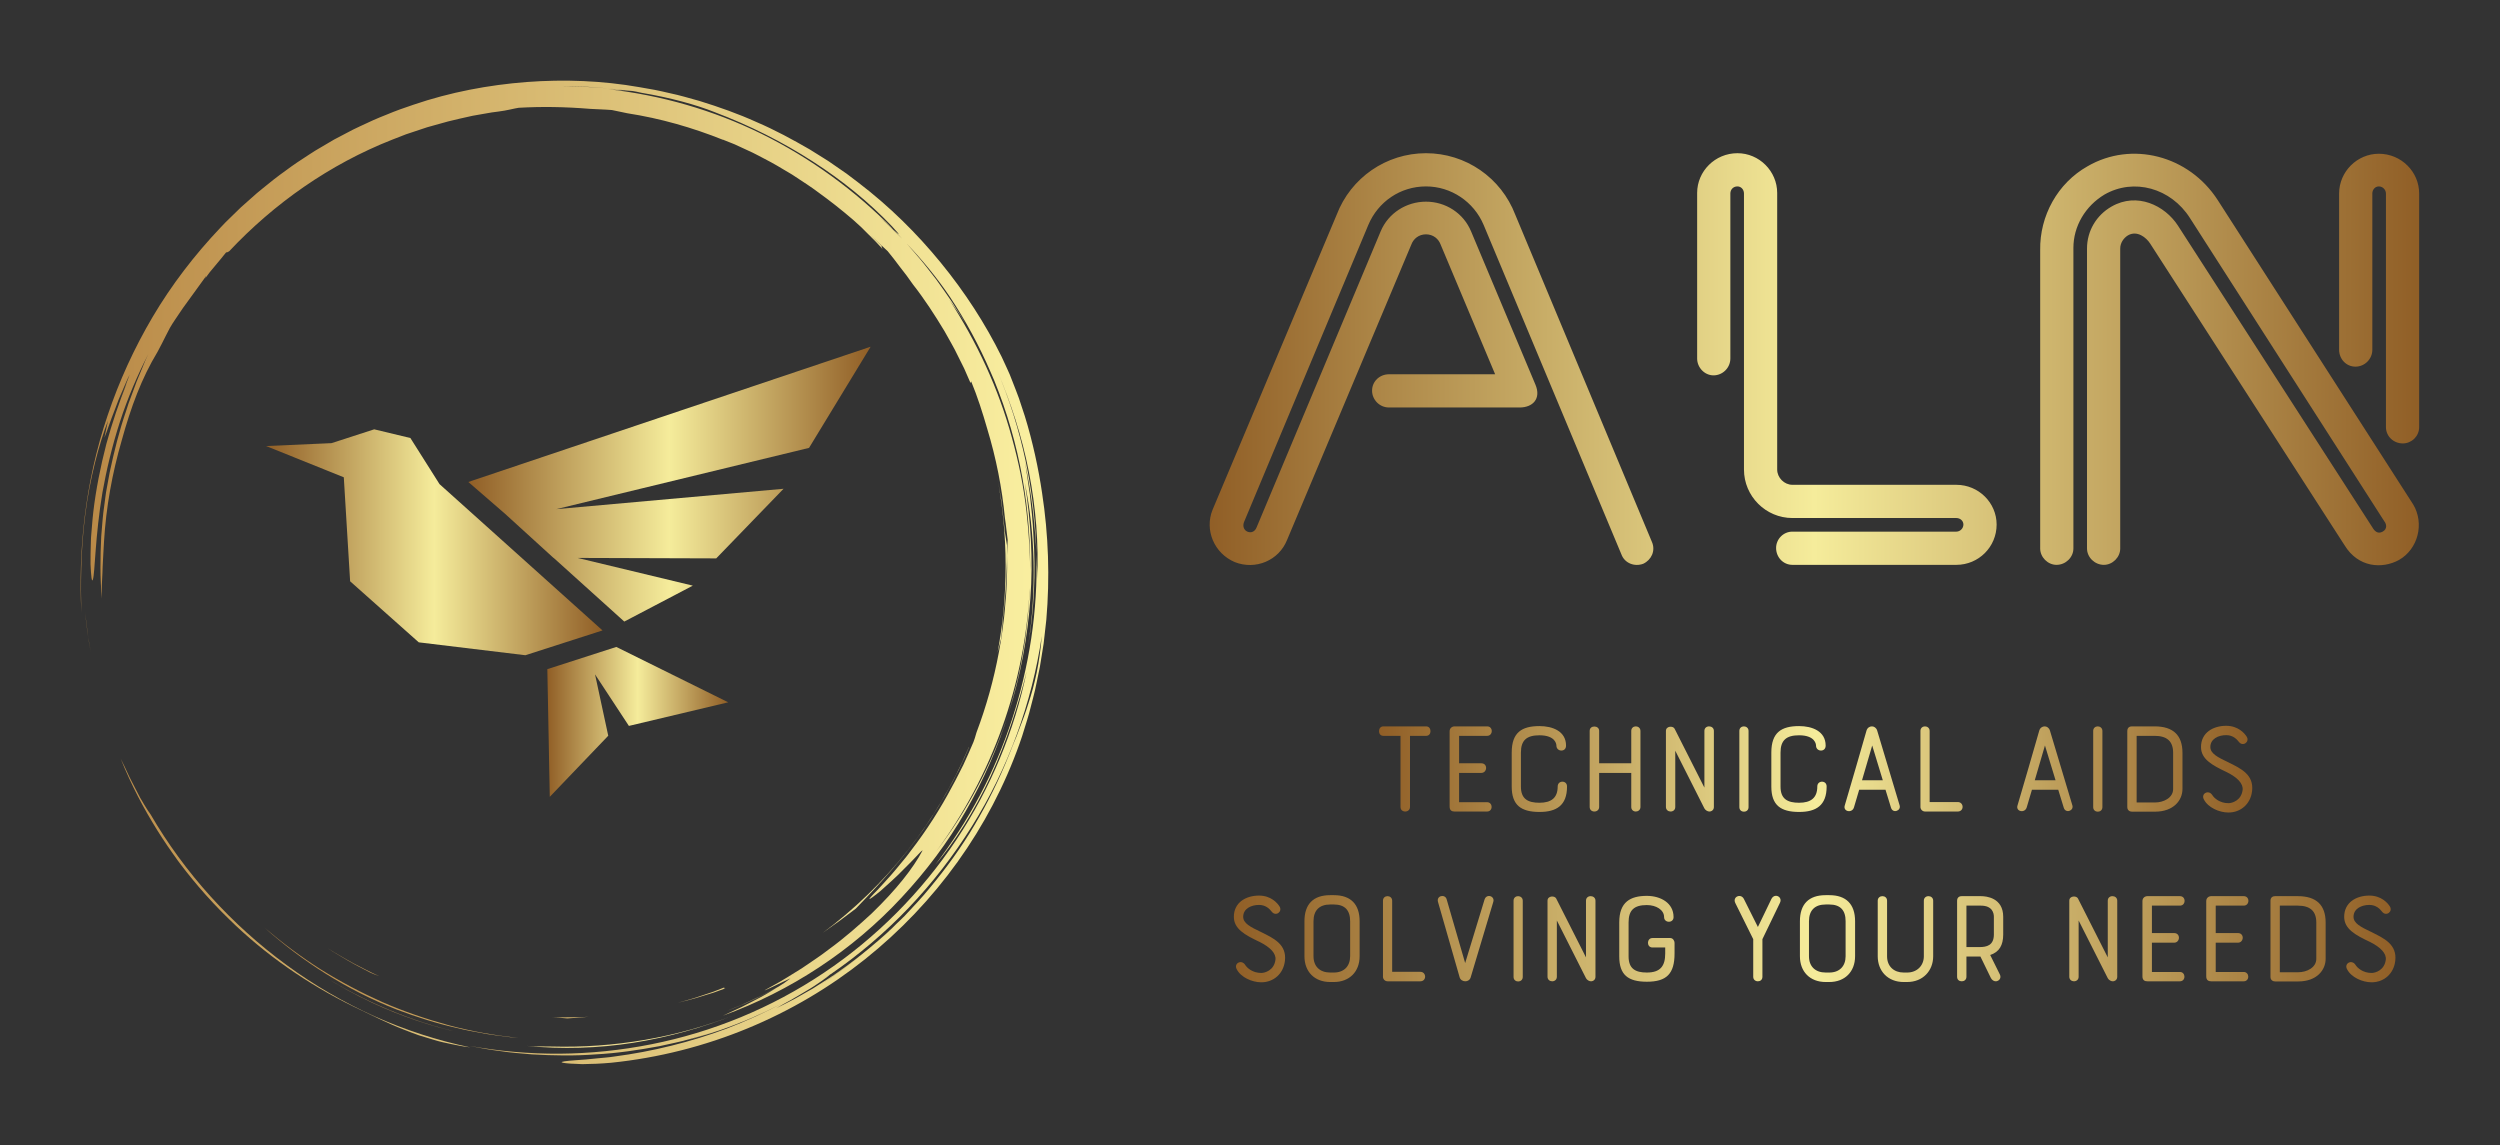
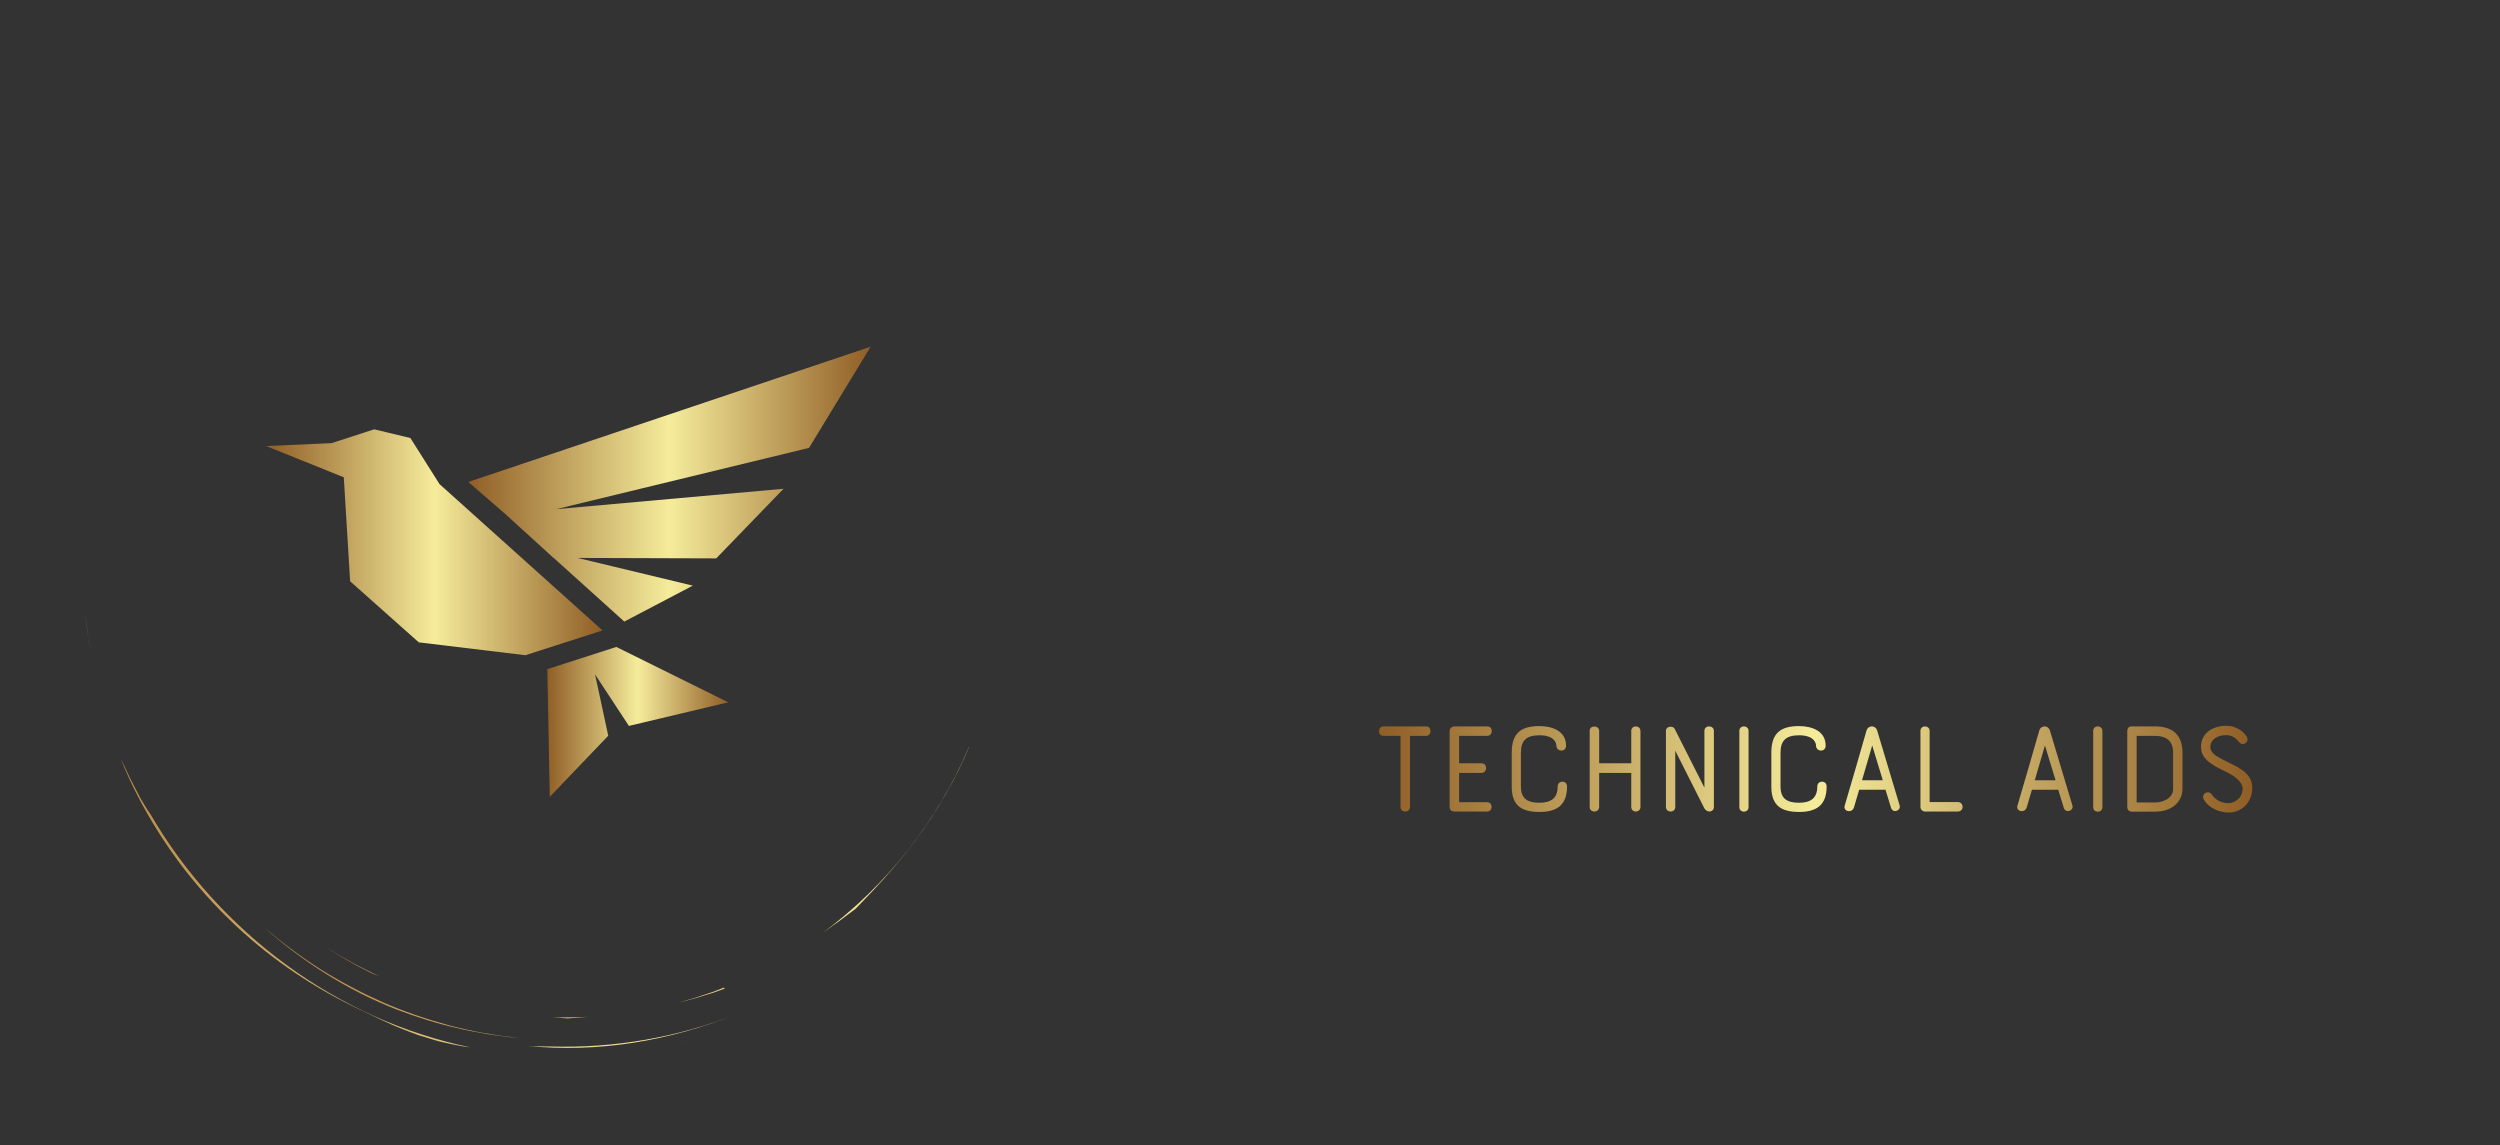
<svg xmlns="http://www.w3.org/2000/svg" width="100%" height="100%" viewBox="0 0 3207 1469" version="1.1" xml:space="preserve" style="fill-rule:evenodd;clip-rule:evenodd;stroke-linejoin:round;stroke-miterlimit:2;">
  <rect x="0" y="0" width="3207" height="1469" fill="#333333" stroke="none" />
  <g transform="matrix(10.345,0,0,10.345,103.448,103.448)">
    <g id="SvgjsG2625" transform="matrix(0.645,0,0,0.645,0,0)">
      <path d="M22.657,154.94C24.511,157.115 26.467,159.201 28.518,161.191C35.432,167.996 43.677,173.716 52.522,178.042C55.781,179.568 58.787,181.149 62.309,182.51C63.189,182.848 64.088,183.21 65.033,183.536C65.986,183.838 66.974,184.14 68.007,184.439C69.034,184.76 70.129,184.988 71.274,185.225C72.42,185.455 73.61,185.718 74.888,185.849C68.548,184.513 62.369,182.505 56.454,179.859C50.503,177.174 44.848,173.876 39.581,170.017C29.033,162.29 20.011,152.369 13.421,141.028C13.149,140.689 12.736,140.043 12.241,139.22L11.445,137.872L10.642,136.321C10.108,135.245 9.493,134.153 9.022,133.095C8.6,132.17 8.158,131.253 7.696,130.347C9.744,135.448 12.108,139.91 14.755,144.153C15.974,146.099 17.265,147.999 18.624,149.85C18.432,149.591 18.232,149.339 18.041,149.079C19.498,151.085 21.032,153.034 22.641,154.92L22.657,154.94ZM18.039,149.078L17.914,148.908L18.039,149.078ZM1.335,106.042L0.852,102.167C1.108,104.532 1.405,107.175 1.948,109.821L1.621,107.942C1.5,107.313 1.405,106.679 1.335,106.042ZM85.812,185.575C92.464,186.248 99.44,186.047 106.273,184.966C113.11,183.889 119.797,181.979 126.014,179.517C114.564,184.02 102.412,186.023 90.524,185.688C88.933,185.663 87.365,185.688 85.812,185.575Z" style="fill:url(#_Linear1);fill-rule:nonzero;" />
-       <path d="M46.426,171.967L46.167,171.802C46.254,171.857 46.339,171.913 46.426,171.967ZM56.077,177.284C61.558,179.834 67.299,181.784 73.2,183.1C63.512,180.89 54.395,176.991 46.426,171.967C49.486,173.914 52.703,175.716 56.077,177.284ZM177.002,107.094C177.1,105.514 177.298,103.856 177.348,103.067C177.942,97.996 178.118,93.666 178.093,89.322C177.983,88.539 177.668,87.072 177.543,85.404C177.39,83.732 177.165,82.095 176.975,80.48C176.686,78.879 176.437,77.294 176.121,75.74C178.396,87.357 178.358,99.019 176.265,110.022C176.495,109.042 176.741,108.066 177.002,107.094Z" style="fill:url(#_Linear2);fill-rule:nonzero;" />
-       <path d="M0.887,83.482C1.735,76.582 3.54,69.856 5.257,65.375L4.562,68.655C4.991,67.694 5.684,65.461 6.629,63.098L7.311,61.296L8.064,59.549C8.564,58.418 8.984,57.346 9.427,56.524C9.124,57.295 8.832,58.126 8.48,58.96C8.135,59.797 7.748,60.647 7.379,61.502L8.893,58.093C7.365,61.92 6.05,65.828 4.954,69.8C3.821,74.152 2.925,78.726 2.443,82.832C2.303,83.856 2.254,84.856 2.163,85.81C2.096,86.764 1.98,87.674 1.971,88.534C1.929,90.253 1.871,91.758 1.9,92.962C2.005,95.371 2.15,96.572 2.359,95.901C2.77,94.568 2.762,87.713 4.196,79.134C4.963,74.858 6.064,70.168 7.558,65.573C9.041,60.974 10.985,56.515 12.998,52.581L12.406,53.873L11.861,55.204L10.745,57.895L9.721,60.675L9.2,62.077C9.047,62.553 8.892,63.031 8.739,63.511C7.419,67.318 6.432,71.327 5.572,75.368L5.013,78.42C4.808,79.434 4.721,80.466 4.569,81.487C4.251,83.528 4.135,85.584 3.958,87.616C3.759,91.69 3.719,95.714 4.088,99.562C4.073,98.648 4.058,97.836 4.071,97.05L4.186,94.695C4.234,93.886 4.225,93.028 4.301,92.045C4.371,91.062 4.435,89.954 4.491,88.643C4.882,82.035 6.063,75.493 7.899,69.162C9.649,62.804 11.713,57.205 14.788,52.132L15.589,50.606C16.131,49.582 16.582,48.572 17.155,47.542C17.808,46.412 18.433,45.566 18.939,44.791C19.46,44.024 19.902,43.35 20.408,42.696L24.09,37.614C24.165,37.605 24.068,37.799 23.89,38.087C24.497,37.222 25.151,36.391 25.849,35.597C26.604,34.722 27.337,33.794 27.958,33.028C28.104,33.021 28.246,33.017 28.581,32.777C37.231,23.58 47.876,16.085 59.872,11.36L62.539,10.321L65.239,9.422L66.582,8.974L67.942,8.594L70.652,7.841C72.202,7.468 73.772,7.09 75.373,6.75L77.81,6.324C78.629,6.183 79.452,6.024 80.294,5.946C81.968,5.745 83.428,5.321 84.215,5.217C88.584,4.968 92.945,5.018 98.064,5.433C98.461,5.44 99.079,5.476 99.796,5.515C100.513,5.556 101.333,5.576 102.128,5.649C103.06,5.859 104.055,6.067 105.099,6.27C111.468,7.258 117.626,9.024 123.485,11.373L123.478,11.345L125.722,12.239L128.012,13.297C129.583,13.981 131.122,14.856 132.712,15.68C133.51,16.087 134.266,16.584 135.05,17.034C135.82,17.508 136.626,17.928 137.37,18.446C138.878,19.448 140.407,20.407 141.816,21.478C144.088,23.117 146.29,24.852 148.416,26.676C148.462,26.718 148.51,26.757 148.556,26.798L148.598,26.836L150.055,28.158L151.449,29.549L152.844,30.941C153.306,31.408 153.734,31.908 154.181,32.39C153.965,32.04 153.973,31.899 153.981,31.76C153.292,31.1 152.477,30.319 151.672,29.55C153.015,30.772 154.187,31.877 155.149,32.779C155.52,33.253 155.925,33.719 156.309,34.228L157.495,35.794L158.756,37.423L160.011,39.175C162.237,42.013 164.202,45.049 166.068,48.145C166.932,49.733 167.885,51.276 168.654,52.919L169.867,55.355L170.959,57.852C171.273,58.385 171.151,57.874 171.19,57.784C172.415,60.746 173.4,63.826 174.292,66.93C175.997,72.539 177.139,78.305 177.7,84.141C177.925,85.519 178.021,86.913 178.22,88.294L178.097,91.218C178.096,92.321 178.154,93.424 178.107,94.529L177.979,97.855C177.963,98.605 177.855,99.424 177.792,100.314C177.708,101.202 177.664,102.16 177.536,103.17L177.124,106.362C176.992,107.481 176.737,108.631 176.541,109.833C175.565,115.111 174.122,120.292 172.229,125.315C171.987,126.141 171.802,126.801 171.637,127.17C171.01,128.671 170.341,130.124 169.695,131.555C168.972,132.949 168.309,134.343 167.568,135.663C165.276,140.009 162.617,144.15 159.619,148.042C159.283,148.481 158.97,148.927 158.632,149.339L157.634,150.545C156.974,151.324 156.384,152.103 155.758,152.779C154.507,154.131 153.457,155.385 152.472,156.328C151.344,157.506 151.445,157.561 152.226,156.993C152.774,156.588 153.31,156.167 153.834,155.731L155.956,153.817C156.732,153.14 157.475,152.376 158.191,151.656C158.899,150.931 159.607,150.27 160.153,149.672C161.254,148.481 161.977,147.746 161.823,148.073C160.046,151.418 156.81,155.544 152.08,160.108C149.667,162.335 146.952,164.755 143.741,167.088C142.175,168.309 140.434,169.426 138.659,170.646C136.825,171.769 134.951,172.999 132.902,174.091C128.418,176.533 136.267,172.616 136.479,172.579C135.722,173.175 134.928,173.723 134.102,174.219C132.624,175.005 131.159,175.816 129.628,176.492C128.733,176.903 127.854,177.347 126.949,177.731L124.22,178.853L125.664,178.285C128.616,177.112 131.375,175.73 133.866,174.363C132.93,174.929 131.906,175.584 130.784,176.175C129.581,176.797 128.336,177.477 127.087,178.084L123.462,179.77C136.43,175.059 148.347,167.263 157.781,157.1C162.504,152.034 166.716,146.469 170.15,140.449C173.605,134.441 176.385,128.069 178.438,121.45C175.284,131.38 170.367,140.502 164.457,148.215C175.201,133.708 181.607,115.922 182.456,97.579C182.455,98.59 182.355,99.597 182.288,100.604C182.205,101.611 182.165,102.622 182.047,103.626C181.79,105.631 181.606,107.647 181.22,109.635C180.596,113.635 179.584,117.566 178.438,121.45C180.7,114.429 182.051,107.026 182.583,99.581C183.137,92.13 182.675,84.634 181.526,77.37C183.5,86.992 183.827,97.894 182.145,108.668C183.327,101.719 183.627,94.556 183.173,87.454C183.071,84.741 182.751,82.047 182.488,79.553C182.111,77.077 181.826,74.791 181.461,72.942C182.906,79.768 183.476,85.59 183.754,91.078C183.487,79.101 181.006,66.966 176.134,55.567C178.793,61.758 180.976,68.418 182.309,75.265C183.649,82.105 184.206,89.103 183.889,95.835C183.874,95.047 183.907,94.26 183.861,93.469L183.754,91.078C184.041,101.928 182.37,112.682 179.058,122.795C177.396,127.851 175.343,132.764 172.858,137.439C170.378,142.107 167.515,146.561 164.298,150.755C167.971,146.465 171.849,140.401 174.944,133.74C178.025,127.065 180.312,119.846 181.885,113.541C179.571,124.863 174.978,136.035 168.314,146.012C161.668,155.997 152.963,164.776 142.891,171.514C132.831,178.273 121.417,182.951 109.704,185.262C103.888,186.417 97.976,187.023 92.047,187.071C86.226,187.102 80.414,186.595 74.686,185.556L77.691,186.127C78.693,186.317 79.709,186.422 80.717,186.572C82.733,186.896 84.772,187.018 86.804,187.205C90.877,187.434 94.972,187.511 99.054,187.2C103.143,186.983 107.206,186.373 111.25,185.628C113.256,185.172 115.286,184.799 117.267,184.214C118.261,183.936 119.267,183.693 120.254,183.384L123.209,182.426C121.717,182.888 120.147,183.5 118.47,183.949L116.369,184.567C120.778,183.391 125.093,181.889 129.279,180.071C131.194,179.236 133.078,178.333 134.93,177.366C131.461,179.206 127.883,180.833 124.216,182.238C117.223,184.848 109.957,186.653 102.556,187.62C101.446,187.796 100.434,187.851 99.527,187.946L97.099,188.186C95.67,188.299 94.615,188.35 93.877,188.431C92.4,188.578 92.19,188.715 92.778,188.828C93.365,188.941 94.749,189.031 96.451,189.079C98.148,189.069 100.161,188.978 101.992,188.811C120.389,186.924 137.28,179.704 150.816,168.895C164.361,158.084 174.735,143.723 180.517,127.428C180.88,126.482 181.159,125.506 181.461,124.538C181.754,123.567 182.078,122.606 182.343,121.626C182.834,119.656 183.415,117.709 183.791,115.709L184.41,112.724L184.897,109.712L185.138,108.205L185.31,106.688L185.652,103.654C186.35,95.54 186.074,87.339 184.84,79.291C184.18,74.737 183.02,69.33 181.525,64.514L180.375,61.03C179.975,59.923 179.55,58.879 179.172,57.897L178.615,56.482L178.044,55.211L177.063,53.087C173.929,46.728 169.991,40.663 165.381,35.022C160.776,29.379 155.485,24.154 149.52,19.604L147.276,17.901L144.949,16.293L143.783,15.487L142.58,14.731L140.163,13.223C136.868,11.319 133.493,9.484 129.935,7.962C126.414,6.364 122.729,5.067 118.978,3.907C117.083,3.387 115.197,2.807 113.254,2.408C112.286,2.199 111.326,1.945 110.347,1.77L107.403,1.249C100.363,0.01 93.04,-0.285 85.724,0.265C78.412,0.83 71.069,2.218 64.028,4.614L61.393,5.527C60.512,5.824 59.663,6.209 58.796,6.546C57.938,6.905 57.061,7.219 56.219,7.615L53.687,8.788C52.835,9.164 52.012,9.596 51.191,10.033L48.722,11.33L46.32,12.742C45.52,13.214 44.714,13.675 43.948,14.2L41.624,15.728C40.842,16.225 40.118,16.806 39.363,17.34C38.622,17.894 37.853,18.41 37.137,18.994L34.98,20.731C34.251,21.296 33.563,21.909 32.877,22.523L30.814,24.353L28.843,26.272C28.187,26.911 27.524,27.543 26.913,28.223C21.882,33.521 17.462,39.301 13.847,45.417C10.302,51.417 7.397,57.772 5.18,64.379C0.805,77.299 -0.45,90.402 0.134,102.237C0.008,97.365 -0.013,90.378 0.887,83.482ZM142.019,173.928C145.058,171.964 147.984,169.831 150.784,167.539C147.944,169.878 145.026,172.038 142.019,173.928ZM182.236,119.646C181.937,120.547 181.684,121.437 181.354,122.287L180.397,124.81L179.931,126.058L179.418,127.289C179.075,128.119 178.743,128.952 178.421,129.79C176.569,134.402 174.367,138.865 171.834,143.14C169.313,147.415 166.391,151.421 163.269,155.18C161.727,157.079 160.047,158.84 158.395,160.601L155.814,163.124C154.967,163.972 154.04,164.728 153.162,165.528C152.426,166.168 151.684,166.794 150.937,167.41C153.711,165.131 156.348,162.689 158.833,160.098C155.238,163.825 151.327,167.233 147.144,170.286C146.108,171.008 145.107,171.782 144.031,172.462L140.784,174.531L137.354,176.48C136.187,177.128 134.955,177.704 133.72,178.335C134.604,177.814 135.5,177.311 136.405,176.827C137.426,176.26 138.497,175.59 139.543,174.977C140.597,174.376 141.555,173.716 142.351,173.164C143.147,172.612 143.771,172.154 144.096,171.858C143.632,172.173 143.16,172.475 142.69,172.782C143.196,172.449 143.698,172.11 144.197,171.767C144.176,171.79 144.132,171.826 144.096,171.858C155.028,164.392 164.341,154.581 171.319,143.396C178.328,132.221 182.889,119.615 184.779,106.795C184.369,111.937 183.427,116.043 182.236,119.646ZM167.134,41.596C170.143,46.141 172.745,50.944 174.907,55.948C175.157,56.497 175.393,57.054 175.626,57.612C180.589,69.766 182.847,82.804 182.516,95.648C182.6,91.398 182.318,87.15 181.847,82.938C181.314,78.084 180.329,73.288 179.023,68.597C176.461,59.19 172.3,50.274 167.018,42.146C167.503,42.816 168.014,43.542 168.543,44.312C169.109,45.109 169.64,45.931 170.133,46.775L169.495,45.666L168.806,44.587L167.428,42.431C166.49,41.007 165.473,39.635 164.494,38.239C163.432,36.905 162.425,35.527 161.32,34.228C160.484,33.275 159.683,32.29 158.835,31.349C161.827,34.504 164.636,37.889 167.134,41.596ZM96.886,1.152C98.353,1.23 99.823,1.373 101.293,1.483C102.497,1.584 103.695,1.762 104.881,1.896C105.237,1.911 105.613,1.935 106.085,1.988C106.556,2.053 107.119,2.174 107.854,2.342C113.323,3.254 118.313,4.625 121.855,6.041C128.653,8.614 134.978,11.815 140.715,15.512C146.454,19.202 151.604,23.399 155.961,27.983C157.969,30.162 157.383,29.687 156.276,28.629L157.938,30.393C157.202,29.659 156.479,28.915 155.732,28.197L153.431,26.107C153.991,26.597 155.349,27.77 156.276,28.629C148.887,21.09 140.25,14.83 130.901,10.225C121.545,5.622 111.47,2.779 101.399,1.644C103.017,1.824 103.811,1.864 104.567,1.884C103.482,1.757 102.394,1.583 101.293,1.483C99.814,1.386 98.338,1.254 96.87,1.182L92.51,1.079C93.954,1.078 95.417,1.118 96.886,1.152Z" style="fill:url(#_Linear3);fill-rule:nonzero;" />
      <path d="M115.942,184.69L116.368,184.565C115.922,184.685 115.483,184.817 115.034,184.931C115.338,184.855 115.643,184.781 115.942,184.69ZM160.424,146.151C164.659,140.564 168.401,133.888 170.79,128.137L170.761,128.143C164.7,142.465 154.869,154.803 142.601,163.887C144.779,162.373 146.919,160.805 149.019,159.184C151.717,156.364 156.232,151.778 160.424,146.151ZM35.35,162.846C42.522,169.258 51.171,174.838 60.798,178.597C64.552,180.01 68.383,181.248 72.301,182.12C74.245,182.622 76.23,182.932 78.2,183.301C79.187,183.476 80.187,183.573 81.179,183.713C82.173,183.842 83.165,183.988 84.166,184.046C79.647,183.545 75.161,182.795 70.794,181.606C66.43,180.421 62.152,178.956 58.025,177.157C53.919,175.329 49.945,173.22 46.131,170.843C42.345,168.435 38.755,165.746 35.35,162.846ZM123.877,174.277L121.658,175.148L119.392,175.904C117.892,176.444 116.345,176.848 114.802,177.277C116.353,176.887 117.913,176.523 119.426,176.023L121.709,175.325L123.939,174.51C123.853,174.466 123.345,174.565 123.877,174.277ZM97.683,179.965C96.523,180.064 95.357,180.055 94.189,180.067C93.021,180.081 91.851,180.106 90.68,180.029L92.256,180.177C92.738,180.208 93.172,180.245 93.551,180.29C94.932,180.172 96.303,180.139 97.683,179.965ZM51.441,169.209C52.782,169.996 54.206,170.689 55.619,171.453C55.973,171.647 56.615,171.868 57.42,172.162C55.699,171.423 54.05,170.507 52.374,169.657C51.544,169.216 50.745,168.722 49.931,168.262C49.119,167.798 48.31,167.335 47.542,166.817L48.479,167.443L49.456,168.027L51.441,169.209Z" style="fill:url(#_Linear4);fill-rule:nonzero;" />
    </g>
    <g id="SvgjsG2626" transform="matrix(0.836,0,0,0.836,18.679,19.1)">
      <g>
        <path d="M5.166,31.353L16.69,35.988L17.627,51.413L27.809,60.469L43.624,62.38L55.063,58.702L30.891,37.002L26.567,30.162L21.199,28.872L14.867,30.922L5.166,31.353Z" style="fill:url(#_Linear5);fill-rule:nonzero;" />
        <path d="M73.71,69.363L57.11,61.15L46.879,64.445L47.242,83.382L55.914,74.321L53.953,65.218L58.977,72.865L73.71,69.363Z" style="fill:url(#_Linear6);fill-rule:nonzero;" />
        <path d="M94.834,16.618L35.16,36.681L40.6,41.393L47.784,47.936L47.809,47.936L58.293,57.387L68.459,52.059L51.364,47.948L71.932,48.016L81.917,37.691L48.199,40.713L85.699,31.625L94.834,16.618Z" style="fill:url(#_Linear7);fill-rule:nonzero;" />
      </g>
    </g>
    <g id="SvgjsG2627" transform="matrix(3.376,0,0,3.376,140.019,-7.477)">
-       <path d="M7.94,4.88C9.4,4.88 10.7,5.78 11.22,7.14L16.24,19.16C16.38,19.48 16.22,19.82 15.92,19.96C15.6,20.08 15.24,19.94 15.12,19.62L10.06,7.52C9.7,6.66 8.86,6.1 7.94,6.1C7,6.1 6.18,6.66 5.82,7.52L1.26,18.42C1.2,18.56 1.24,18.72 1.38,18.78C1.52,18.84 1.66,18.78 1.72,18.62L6.28,7.74C6.56,7.08 7.22,6.66 7.94,6.66C8.66,6.66 9.32,7.08 9.6,7.76L11.96,13.38C12.18,13.9 11.86,14.22 11.38,14.22L6.58,14.22C6.24,14.22 5.96,13.94 5.96,13.6C5.96,13.26 6.24,13 6.58,13L10.48,13L8.48,8.24C8.4,8.02 8.2,7.86 7.94,7.86C7.68,7.86 7.48,8.02 7.4,8.24L2.84,19.08C2.54,19.84 1.68,20.2 0.92,19.9C0.16,19.58 -0.2,18.72 0.1,17.98L4.66,7.14C5.18,5.78 6.48,4.88 7.94,4.88ZM19.38,4.88C20.18,4.88 20.84,5.54 20.84,6.34L20.84,16.5C20.84,16.8 21.1,17.06 21.4,17.06L27.42,17.06C28.24,17.06 28.9,17.72 28.9,18.52C28.9,19.34 28.24,20 27.42,20L21.4,20C21.06,20 20.8,19.72 20.8,19.38C20.8,19.06 21.06,18.78 21.4,18.78L27.42,18.78C27.56,18.78 27.68,18.66 27.68,18.52C27.68,18.38 27.56,18.28 27.42,18.28L21.4,18.28C20.42,18.28 19.62,17.48 19.62,16.5L19.62,6.36C19.62,6.22 19.52,6.1 19.38,6.1C19.22,6.1 19.12,6.22 19.12,6.36L19.12,12.42C19.12,12.76 18.84,13.04 18.5,13.04C18.18,13.04 17.9,12.76 17.9,12.42L17.9,6.34C17.9,5.54 18.56,4.88 19.38,4.88ZM32.24,5.36C33.86,4.42 35.96,4.96 37.02,6.6L44.2,17.78C44.62,18.48 44.38,19.42 43.68,19.82C43.06,20.16 42.18,20.1 41.68,19.28L34.54,8.2C34.4,7.98 34.06,7.7 33.72,7.9C33.56,8 33.44,8.18 33.44,8.38L33.44,19.4C33.44,19.72 33.16,20 32.84,20C32.5,20 32.22,19.72 32.22,19.4L32.22,8.38C32.22,7.74 32.56,7.16 33.12,6.84C34.06,6.3 35.08,6.8 35.56,7.54L42.7,18.62C42.78,18.76 42.9,18.88 43.08,18.78C43.26,18.68 43.22,18.5 43.14,18.4L36,7.26C35.3,6.16 33.94,5.78 32.86,6.4C32.16,6.82 31.72,7.56 31.72,8.36L31.72,19.4C31.72,19.72 31.44,20 31.1,20C30.78,20 30.5,19.72 30.5,19.4L30.5,8.44C30.48,7.18 31.14,5.98 32.24,5.36ZM42.94,4.9C43.76,4.9 44.42,5.56 44.42,6.36L44.42,14.94C44.42,15.28 44.14,15.54 43.82,15.54C43.48,15.54 43.2,15.28 43.2,14.94L43.2,6.36C43.2,6.22 43.08,6.1 42.94,6.1C42.8,6.1 42.7,6.22 42.7,6.36L42.7,12.1C42.7,12.44 42.42,12.72 42.08,12.72C41.74,12.72 41.48,12.44 41.48,12.1L41.48,6.36C41.48,5.56 42.14,4.9 42.94,4.9Z" style="fill:url(#_Linear8);fill-rule:nonzero;" />
-     </g>
+       </g>
    <g id="SvgjsG2628" transform="matrix(0.877,0,0,0.877,159.632,73.617)">
      <path d="M2.18,7.36L8.22,7.36C8.64,7.36 8.84,7.7 8.84,8.04C8.84,8.38 8.64,8.7 8.22,8.7L5.94,8.7L5.94,18.76C5.94,19.18 5.6,19.4 5.26,19.4C4.92,19.4 4.6,19.18 4.6,18.76L4.6,8.7L2.18,8.7C1.76,8.7 1.56,8.38 1.56,8.04C1.56,7.7 1.76,7.36 2.18,7.36ZM11.542,18.7L11.542,8.06C11.542,7.6 11.902,7.36 12.242,7.36L16.842,7.36C17.282,7.36 17.502,7.68 17.502,8.02C17.502,8.36 17.282,8.7 16.842,8.7L12.882,8.7L12.882,12.58L16.022,12.58C16.482,12.58 16.702,12.9 16.702,13.24C16.702,13.58 16.462,13.94 16.022,13.94L12.882,13.94L12.882,18.08L16.842,18.08C17.262,18.08 17.482,18.42 17.482,18.74C17.482,19.08 17.262,19.4 16.842,19.4L12.242,19.4C11.902,19.4 11.542,19.28 11.542,18.7ZM24.244,7.32C26.064,7.32 28.004,8.02 28.004,10.08C28.004,10.56 27.684,10.78 27.344,10.78C27.004,10.78 26.644,10.54 26.644,10.08C26.644,9.92 26.544,8.62 24.244,8.62C22.424,8.62 21.624,9.34 21.624,11.06L21.624,15.88C21.624,17.62 22.604,18.16 24.244,18.16C25.904,18.16 26.824,17.48 26.824,15.86C26.824,15.4 27.164,15.18 27.484,15.18C27.824,15.18 28.144,15.4 28.144,15.86C28.144,18.56 26.644,19.46 24.244,19.46C21.644,19.46 20.324,18.5 20.324,15.88L20.324,11.06C20.324,8.22 21.744,7.32 24.244,7.32ZM31.346,18.76L31.346,8C31.346,7.58 31.666,7.38 32.006,7.38C32.346,7.38 32.686,7.58 32.686,8L32.686,12.58L37.226,12.58L37.226,8C37.226,7.58 37.546,7.36 37.866,7.36C38.186,7.36 38.526,7.58 38.526,8L38.526,18.76C38.526,19.18 38.186,19.4 37.866,19.4C37.546,19.4 37.226,19.18 37.226,18.76L37.226,13.94L32.686,13.94L32.686,18.76C32.686,19.18 32.346,19.4 32.006,19.4C31.666,19.4 31.346,19.18 31.346,18.76ZM48.908,8L48.908,18.76C48.908,19.18 48.588,19.4 48.268,19.4C48.028,19.4 47.708,19.22 47.568,18.96C46.068,16.02 44.948,13.76 43.448,10.8L43.448,18.76C43.448,19.18 43.128,19.4 42.788,19.4C42.468,19.4 42.128,19.18 42.128,18.76L42.128,8C42.128,7.3 43.128,7.26 43.348,7.68L47.568,16.02L47.568,8C47.568,7.58 47.888,7.36 48.228,7.36C48.568,7.36 48.908,7.58 48.908,8ZM52.51,18.78L52.51,8C52.51,7.58 52.83,7.36 53.15,7.36C53.47,7.36 53.81,7.58 53.81,8L53.81,18.78C53.81,19.64 52.51,19.64 52.51,18.78ZM60.952,7.32C62.772,7.32 64.712,8.02 64.712,10.08C64.712,10.56 64.392,10.78 64.052,10.78C63.712,10.78 63.352,10.54 63.352,10.08C63.352,9.92 63.252,8.62 60.952,8.62C59.132,8.62 58.332,9.34 58.332,11.06L58.332,15.88C58.332,17.62 59.312,18.16 60.952,18.16C62.612,18.16 63.532,17.48 63.532,15.86C63.532,15.4 63.872,15.18 64.192,15.18C64.532,15.18 64.852,15.4 64.852,15.86C64.852,18.56 63.352,19.46 60.952,19.46C58.352,19.46 57.032,18.5 57.032,15.88L57.032,11.06C57.032,8.22 58.452,7.32 60.952,7.32ZM73.954,18.86L73.174,16.32L69.454,16.32L68.714,18.82C68.454,19.68 67.134,19.42 67.414,18.54C68.454,15.04 69.474,11.48 70.494,7.94C70.614,7.56 70.934,7.36 71.254,7.36C71.554,7.36 71.874,7.56 71.994,7.94L75.174,18.54C75.394,19.3 74.214,19.72 73.954,18.86ZM71.294,10.06L69.854,14.98L72.794,14.98C72.294,13.3 71.834,11.86 71.294,10.06ZM78.116,18.76L78.116,8C78.116,7.58 78.436,7.36 78.756,7.36C79.076,7.36 79.416,7.58 79.416,8L79.416,18.06L83.396,18.06C83.836,18.06 84.076,18.4 84.076,18.74C84.076,19.08 83.836,19.4 83.396,19.4L78.776,19.4C78.376,19.4 78.116,19.08 78.116,18.76ZM98.38,18.86L97.6,16.32L93.88,16.32L93.14,18.82C92.88,19.68 91.56,19.42 91.84,18.54C92.88,15.04 93.9,11.48 94.92,7.94C95.04,7.56 95.36,7.36 95.68,7.36C95.98,7.36 96.3,7.56 96.42,7.94L99.6,18.54C99.82,19.3 98.64,19.72 98.38,18.86ZM95.72,10.06L94.28,14.98L97.22,14.98C96.72,13.3 96.26,11.86 95.72,10.06ZM102.542,18.78L102.542,8C102.542,7.58 102.862,7.36 103.182,7.36C103.502,7.36 103.842,7.58 103.842,8L103.842,18.78C103.842,19.64 102.542,19.64 102.542,18.78ZM107.364,18.78L107.364,8.02C107.364,7.48 107.744,7.36 108.024,7.36L111.224,7.36C113.864,7.36 115.164,8.62 115.164,11.1L115.164,16.22C115.164,17.78 113.944,19.42 111.284,19.42L108.024,19.42C107.744,19.42 107.364,19.26 107.364,18.78ZM113.844,16.22L113.844,11.1C113.844,9.46 112.964,8.7 111.224,8.7L108.684,8.7L108.684,18.12L111.284,18.12C112.504,18.12 113.844,17.46 113.844,16.22ZM118.186,17.68C117.746,16.86 118.866,16.26 119.386,17.08C119.646,17.5 120.426,18.22 121.666,18.22C122.186,18.22 123.486,17.84 123.666,16.36C123.786,15.46 122.926,14.58 121.446,13.84C119.366,12.86 117.786,12 117.786,10.28C117.786,8.24 119.506,7.28 121.346,7.28C123.006,7.28 123.926,8.3 124.246,8.82C124.706,9.56 123.706,10.28 123.146,9.56C122.866,9.2 122.326,8.6 121.346,8.6C120.246,8.6 119.106,9.12 119.106,10.28C119.106,11.2 120.126,11.72 121.646,12.44C123.426,13.32 125.286,14.18 125.006,16.52C124.786,18.36 123.386,19.54 121.666,19.54C120.366,19.54 118.766,18.84 118.186,17.68Z" style="fill:url(#_Linear9);fill-rule:nonzero;" />
    </g>
    <g id="SvgjsG2629" transform="matrix(0.877,0,0,0.877,141.369,94.67)">
-       <path d="M2.26,17.68C1.82,16.86 2.94,16.26 3.46,17.08C3.72,17.5 4.5,18.22 5.74,18.22C6.26,18.22 7.56,17.84 7.74,16.36C7.86,15.46 7,14.58 5.52,13.84C3.44,12.86 1.86,12 1.86,10.28C1.86,8.24 3.58,7.28 5.42,7.28C7.08,7.28 8,8.3 8.32,8.82C8.78,9.56 7.78,10.28 7.22,9.56C6.94,9.2 6.4,8.6 5.42,8.6C4.32,8.6 3.18,9.12 3.18,10.28C3.18,11.2 4.2,11.72 5.72,12.44C7.5,13.32 9.36,14.18 9.08,16.52C8.86,18.36 7.46,19.54 5.74,19.54C4.44,19.54 2.84,18.84 2.26,17.68ZM11.842,15.86L11.842,10.9C11.842,8.5 13.082,7.22 15.482,7.22L16.002,7.22C18.382,7.22 19.642,8.5 19.642,10.9L19.642,15.86C19.642,18.06 18.182,19.5 16.002,19.5L15.482,19.5C13.262,19.5 11.842,18.04 11.842,15.86ZM15.482,18.16L16.002,18.16C17.442,18.16 18.302,17.26 18.302,15.86L18.302,10.9C18.302,9.34 17.542,8.54 16.002,8.54L15.482,8.54C13.962,8.54 13.122,9.36 13.122,10.9L13.122,15.86C13.122,17.32 14.042,18.16 15.482,18.16ZM22.944,18.76L22.944,8C22.944,7.58 23.264,7.36 23.584,7.36C23.904,7.36 24.244,7.58 24.244,8L24.244,18.06L28.224,18.06C28.664,18.06 28.904,18.4 28.904,18.74C28.904,19.08 28.664,19.4 28.224,19.4L23.604,19.4C23.204,19.4 22.944,19.08 22.944,18.76ZM31.946,7.8L34.566,16.82L37.306,7.84C37.566,6.98 38.786,7.32 38.546,8.16L35.346,18.84C35.246,19.2 34.926,19.4 34.586,19.4C34.246,19.4 33.886,19.2 33.786,18.84L30.726,8.18C30.466,7.28 31.726,7.02 31.946,7.8ZM41.408,18.78L41.408,8C41.408,7.58 41.728,7.36 42.048,7.36C42.368,7.36 42.708,7.58 42.708,8L42.708,18.78C42.708,19.64 41.408,19.64 41.408,18.78ZM52.99,8L52.99,18.76C52.99,19.18 52.67,19.4 52.35,19.4C52.11,19.4 51.79,19.22 51.65,18.96C50.15,16.02 49.03,13.76 47.53,10.8L47.53,18.76C47.53,19.18 47.21,19.4 46.87,19.4C46.55,19.4 46.21,19.18 46.21,18.76L46.21,8C46.21,7.3 47.21,7.26 47.43,7.68L51.65,16.02L51.65,8C51.65,7.58 51.97,7.36 52.31,7.36C52.65,7.36 52.99,7.58 52.99,8ZM56.352,15.88L56.352,11.06C56.352,8.18 57.932,7.32 60.252,7.32C62.172,7.32 64.032,8.3 64.032,10.32C64.032,10.76 63.712,10.98 63.372,10.98C63.032,10.98 62.692,10.76 62.692,10.32C62.692,9.3 61.572,8.62 60.252,8.62C58.432,8.62 57.672,9.36 57.672,11.06L57.672,15.88C57.672,17.62 58.632,18.16 60.252,18.16C62.172,18.16 62.852,17.24 62.852,15.46L62.852,14.62L61.052,14.62C60.632,14.62 60.412,14.3 60.412,13.96C60.412,13.62 60.632,13.28 61.052,13.28L63.552,13.28C63.952,13.28 64.172,13.68 64.172,13.96L64.172,15.46C64.172,18.34 63.052,19.46 60.252,19.46C57.612,19.46 56.352,18.5 56.352,15.88ZM79.076,8.3L76.596,13.44L76.596,18.76C76.596,19.2 76.276,19.4 75.956,19.4C75.616,19.4 75.296,19.18 75.296,18.76L75.296,13.44L72.756,8.32C72.336,7.44 73.556,6.92 73.976,7.76L75.956,11.72L77.856,7.78C78.296,6.86 79.496,7.44 79.076,8.3ZM81.898,15.86L81.898,10.9C81.898,8.5 83.138,7.22 85.538,7.22L86.058,7.22C88.438,7.22 89.698,8.5 89.698,10.9L89.698,15.86C89.698,18.06 88.238,19.5 86.058,19.5L85.538,19.5C83.318,19.5 81.898,18.04 81.898,15.86ZM85.538,18.16L86.058,18.16C87.498,18.16 88.358,17.26 88.358,15.86L88.358,10.9C88.358,9.34 87.598,8.54 86.058,8.54L85.538,8.54C84.018,8.54 83.178,9.36 83.178,10.9L83.178,15.86C83.178,17.32 84.098,18.16 85.538,18.16ZM92.9,15.86L92.9,8C92.9,7.58 93.24,7.36 93.56,7.36C93.9,7.36 94.22,7.58 94.22,8L94.22,15.86C94.22,17.3 95.2,18.16 96.56,18.16L97.06,18.16C98.46,18.16 99.42,17.18 99.42,15.86L99.42,8C99.42,7.58 99.74,7.36 100.08,7.36C100.4,7.36 100.74,7.58 100.74,8L100.74,15.86C100.74,17.92 99.28,19.5 97.06,19.5L96.56,19.5C94.34,19.5 92.9,17.96 92.9,15.86ZM105.442,15.9L105.442,18.76C105.442,19.2 105.102,19.4 104.782,19.4C104.442,19.4 104.122,19.2 104.122,18.76L104.122,8.02C104.122,7.62 104.342,7.36 104.782,7.36L107.482,7.36C108.242,7.36 110.642,7.58 110.642,10.28L110.642,12.78C110.642,14.3 110.082,15.26 108.802,15.68L110.162,18.42C110.442,18.96 110.022,19.4 109.582,19.4C109.342,19.4 109.042,19.24 108.882,18.9L107.422,15.9L105.442,15.9ZM109.322,12.78L109.322,10.28C109.322,9.8 109.142,8.7 107.482,8.7L105.442,8.7L105.442,14.56L107.302,14.56C108.282,14.56 109.322,14.34 109.322,12.78ZM126.766,8L126.766,18.76C126.766,19.18 126.446,19.4 126.126,19.4C125.886,19.4 125.566,19.22 125.426,18.96C123.926,16.02 122.806,13.76 121.306,10.8L121.306,18.76C121.306,19.18 120.986,19.4 120.646,19.4C120.326,19.4 119.986,19.18 119.986,18.76L119.986,8C119.986,7.3 120.986,7.26 121.206,7.68L125.426,16.02L125.426,8C125.426,7.58 125.746,7.36 126.086,7.36C126.426,7.36 126.766,7.58 126.766,8ZM130.328,18.7L130.328,8.06C130.328,7.6 130.688,7.36 131.028,7.36L135.628,7.36C136.068,7.36 136.288,7.68 136.288,8.02C136.288,8.36 136.068,8.7 135.628,8.7L131.668,8.7L131.668,12.58L134.808,12.58C135.268,12.58 135.488,12.9 135.488,13.24C135.488,13.58 135.248,13.94 134.808,13.94L131.668,13.94L131.668,18.08L135.628,18.08C136.048,18.08 136.268,18.42 136.268,18.74C136.268,19.08 136.048,19.4 135.628,19.4L131.028,19.4C130.688,19.4 130.328,19.28 130.328,18.7ZM139.35,18.7L139.35,8.06C139.35,7.6 139.71,7.36 140.05,7.36L144.65,7.36C145.09,7.36 145.31,7.68 145.31,8.02C145.31,8.36 145.09,8.7 144.65,8.7L140.69,8.7L140.69,12.58L143.83,12.58C144.29,12.58 144.51,12.9 144.51,13.24C144.51,13.58 144.27,13.94 143.83,13.94L140.69,13.94L140.69,18.08L144.65,18.08C145.07,18.08 145.29,18.42 145.29,18.74C145.29,19.08 145.07,19.4 144.65,19.4L140.05,19.4C139.71,19.4 139.35,19.28 139.35,18.7ZM148.432,18.78L148.432,8.02C148.432,7.48 148.812,7.36 149.092,7.36L152.292,7.36C154.932,7.36 156.232,8.62 156.232,11.1L156.232,16.22C156.232,17.78 155.012,19.42 152.352,19.42L149.092,19.42C148.812,19.42 148.432,19.26 148.432,18.78ZM154.912,16.22L154.912,11.1C154.912,9.46 154.032,8.7 152.292,8.7L149.752,8.7L149.752,18.12L152.352,18.12C153.572,18.12 154.912,17.46 154.912,16.22ZM159.254,17.68C158.814,16.86 159.934,16.26 160.454,17.08C160.714,17.5 161.494,18.22 162.734,18.22C163.254,18.22 164.554,17.84 164.734,16.36C164.854,15.46 163.994,14.58 162.514,13.84C160.434,12.86 158.854,12 158.854,10.28C158.854,8.24 160.574,7.28 162.414,7.28C164.074,7.28 164.994,8.3 165.314,8.82C165.774,9.56 164.774,10.28 164.214,9.56C163.934,9.2 163.394,8.6 162.414,8.6C161.314,8.6 160.174,9.12 160.174,10.28C160.174,11.2 161.194,11.72 162.714,12.44C164.494,13.32 166.354,14.18 166.074,16.52C165.854,18.36 164.454,19.54 162.734,19.54C161.434,19.54 159.834,18.84 159.254,17.68Z" style="fill:url(#_Linear10);fill-rule:nonzero;" />
-     </g>
+       </g>
  </g>
  <defs>
    <linearGradient id="_Linear1" x1="0" y1="0" x2="1" y2="0" gradientUnits="userSpaceOnUse" gradientTransform="matrix(125.162,0,0,125.162,0.852,102.167)">
      <stop offset="0" style="stop-color:rgb(185,137,71);stop-opacity:1" />
      <stop offset="1" style="stop-color:rgb(250,240,161);stop-opacity:1" />
    </linearGradient>
    <linearGradient id="_Linear2" x1="0" y1="0" x2="1" y2="0" gradientUnits="userSpaceOnUse" gradientTransform="matrix(131.928,0,0,131.928,46.167,75.74)">
      <stop offset="0" style="stop-color:rgb(185,137,71);stop-opacity:1" />
      <stop offset="1" style="stop-color:rgb(250,240,161);stop-opacity:1" />
    </linearGradient>
    <linearGradient id="_Linear3" x1="0" y1="0" x2="1" y2="0" gradientUnits="userSpaceOnUse" gradientTransform="matrix(186.028,0,0,186.028,-0,-0)">
      <stop offset="0" style="stop-color:rgb(185,137,71);stop-opacity:1" />
      <stop offset="1" style="stop-color:rgb(250,240,161);stop-opacity:1" />
    </linearGradient>
    <linearGradient id="_Linear4" x1="0" y1="0" x2="1" y2="0" gradientUnits="userSpaceOnUse" gradientTransform="matrix(135.44,0,0,135.44,35.35,128.137)">
      <stop offset="0" style="stop-color:rgb(185,137,71);stop-opacity:1" />
      <stop offset="1" style="stop-color:rgb(250,240,161);stop-opacity:1" />
    </linearGradient>
    <linearGradient id="_Linear5" x1="0" y1="0" x2="1" y2="0" gradientUnits="userSpaceOnUse" gradientTransform="matrix(49.897,0,0,49.897,5.166,28.872)">
      <stop offset="0" style="stop-color:rgb(144,94,38);stop-opacity:1" />
      <stop offset="0.5" style="stop-color:rgb(245,236,155);stop-opacity:1" />
      <stop offset="1" style="stop-color:rgb(144,94,38);stop-opacity:1" />
    </linearGradient>
    <linearGradient id="_Linear6" x1="0" y1="0" x2="1" y2="0" gradientUnits="userSpaceOnUse" gradientTransform="matrix(26.831,0,0,26.831,46.879,61.15)">
      <stop offset="0" style="stop-color:rgb(144,94,38);stop-opacity:1" />
      <stop offset="0.5" style="stop-color:rgb(245,236,155);stop-opacity:1" />
      <stop offset="1" style="stop-color:rgb(144,94,38);stop-opacity:1" />
    </linearGradient>
    <linearGradient id="_Linear7" x1="0" y1="0" x2="1" y2="0" gradientUnits="userSpaceOnUse" gradientTransform="matrix(59.674,0,0,59.674,35.16,16.618)">
      <stop offset="0" style="stop-color:rgb(144,94,38);stop-opacity:1" />
      <stop offset="0.5" style="stop-color:rgb(245,236,155);stop-opacity:1" />
      <stop offset="1" style="stop-color:rgb(144,94,38);stop-opacity:1" />
    </linearGradient>
    <linearGradient id="_Linear8" x1="0" y1="0" x2="1" y2="0" gradientUnits="userSpaceOnUse" gradientTransform="matrix(44.426,0,0,44.426,-0.006,4.88)">
      <stop offset="0" style="stop-color:rgb(144,94,38);stop-opacity:1" />
      <stop offset="0.5" style="stop-color:rgb(245,236,155);stop-opacity:1" />
      <stop offset="1" style="stop-color:rgb(144,94,38);stop-opacity:1" />
    </linearGradient>
    <linearGradient id="_Linear9" x1="0" y1="0" x2="1" y2="0" gradientUnits="userSpaceOnUse" gradientTransform="matrix(123.474,0,0,123.474,1.56,7.28)">
      <stop offset="0" style="stop-color:rgb(144,94,38);stop-opacity:1" />
      <stop offset="0.5" style="stop-color:rgb(245,236,155);stop-opacity:1" />
      <stop offset="1" style="stop-color:rgb(144,94,38);stop-opacity:1" />
    </linearGradient>
    <linearGradient id="_Linear10" x1="0" y1="0" x2="1" y2="0" gradientUnits="userSpaceOnUse" gradientTransform="matrix(164.242,0,0,164.242,1.86,7.22)">
      <stop offset="0" style="stop-color:rgb(144,94,38);stop-opacity:1" />
      <stop offset="0.5" style="stop-color:rgb(245,236,155);stop-opacity:1" />
      <stop offset="1" style="stop-color:rgb(144,94,38);stop-opacity:1" />
    </linearGradient>
  </defs>
</svg>